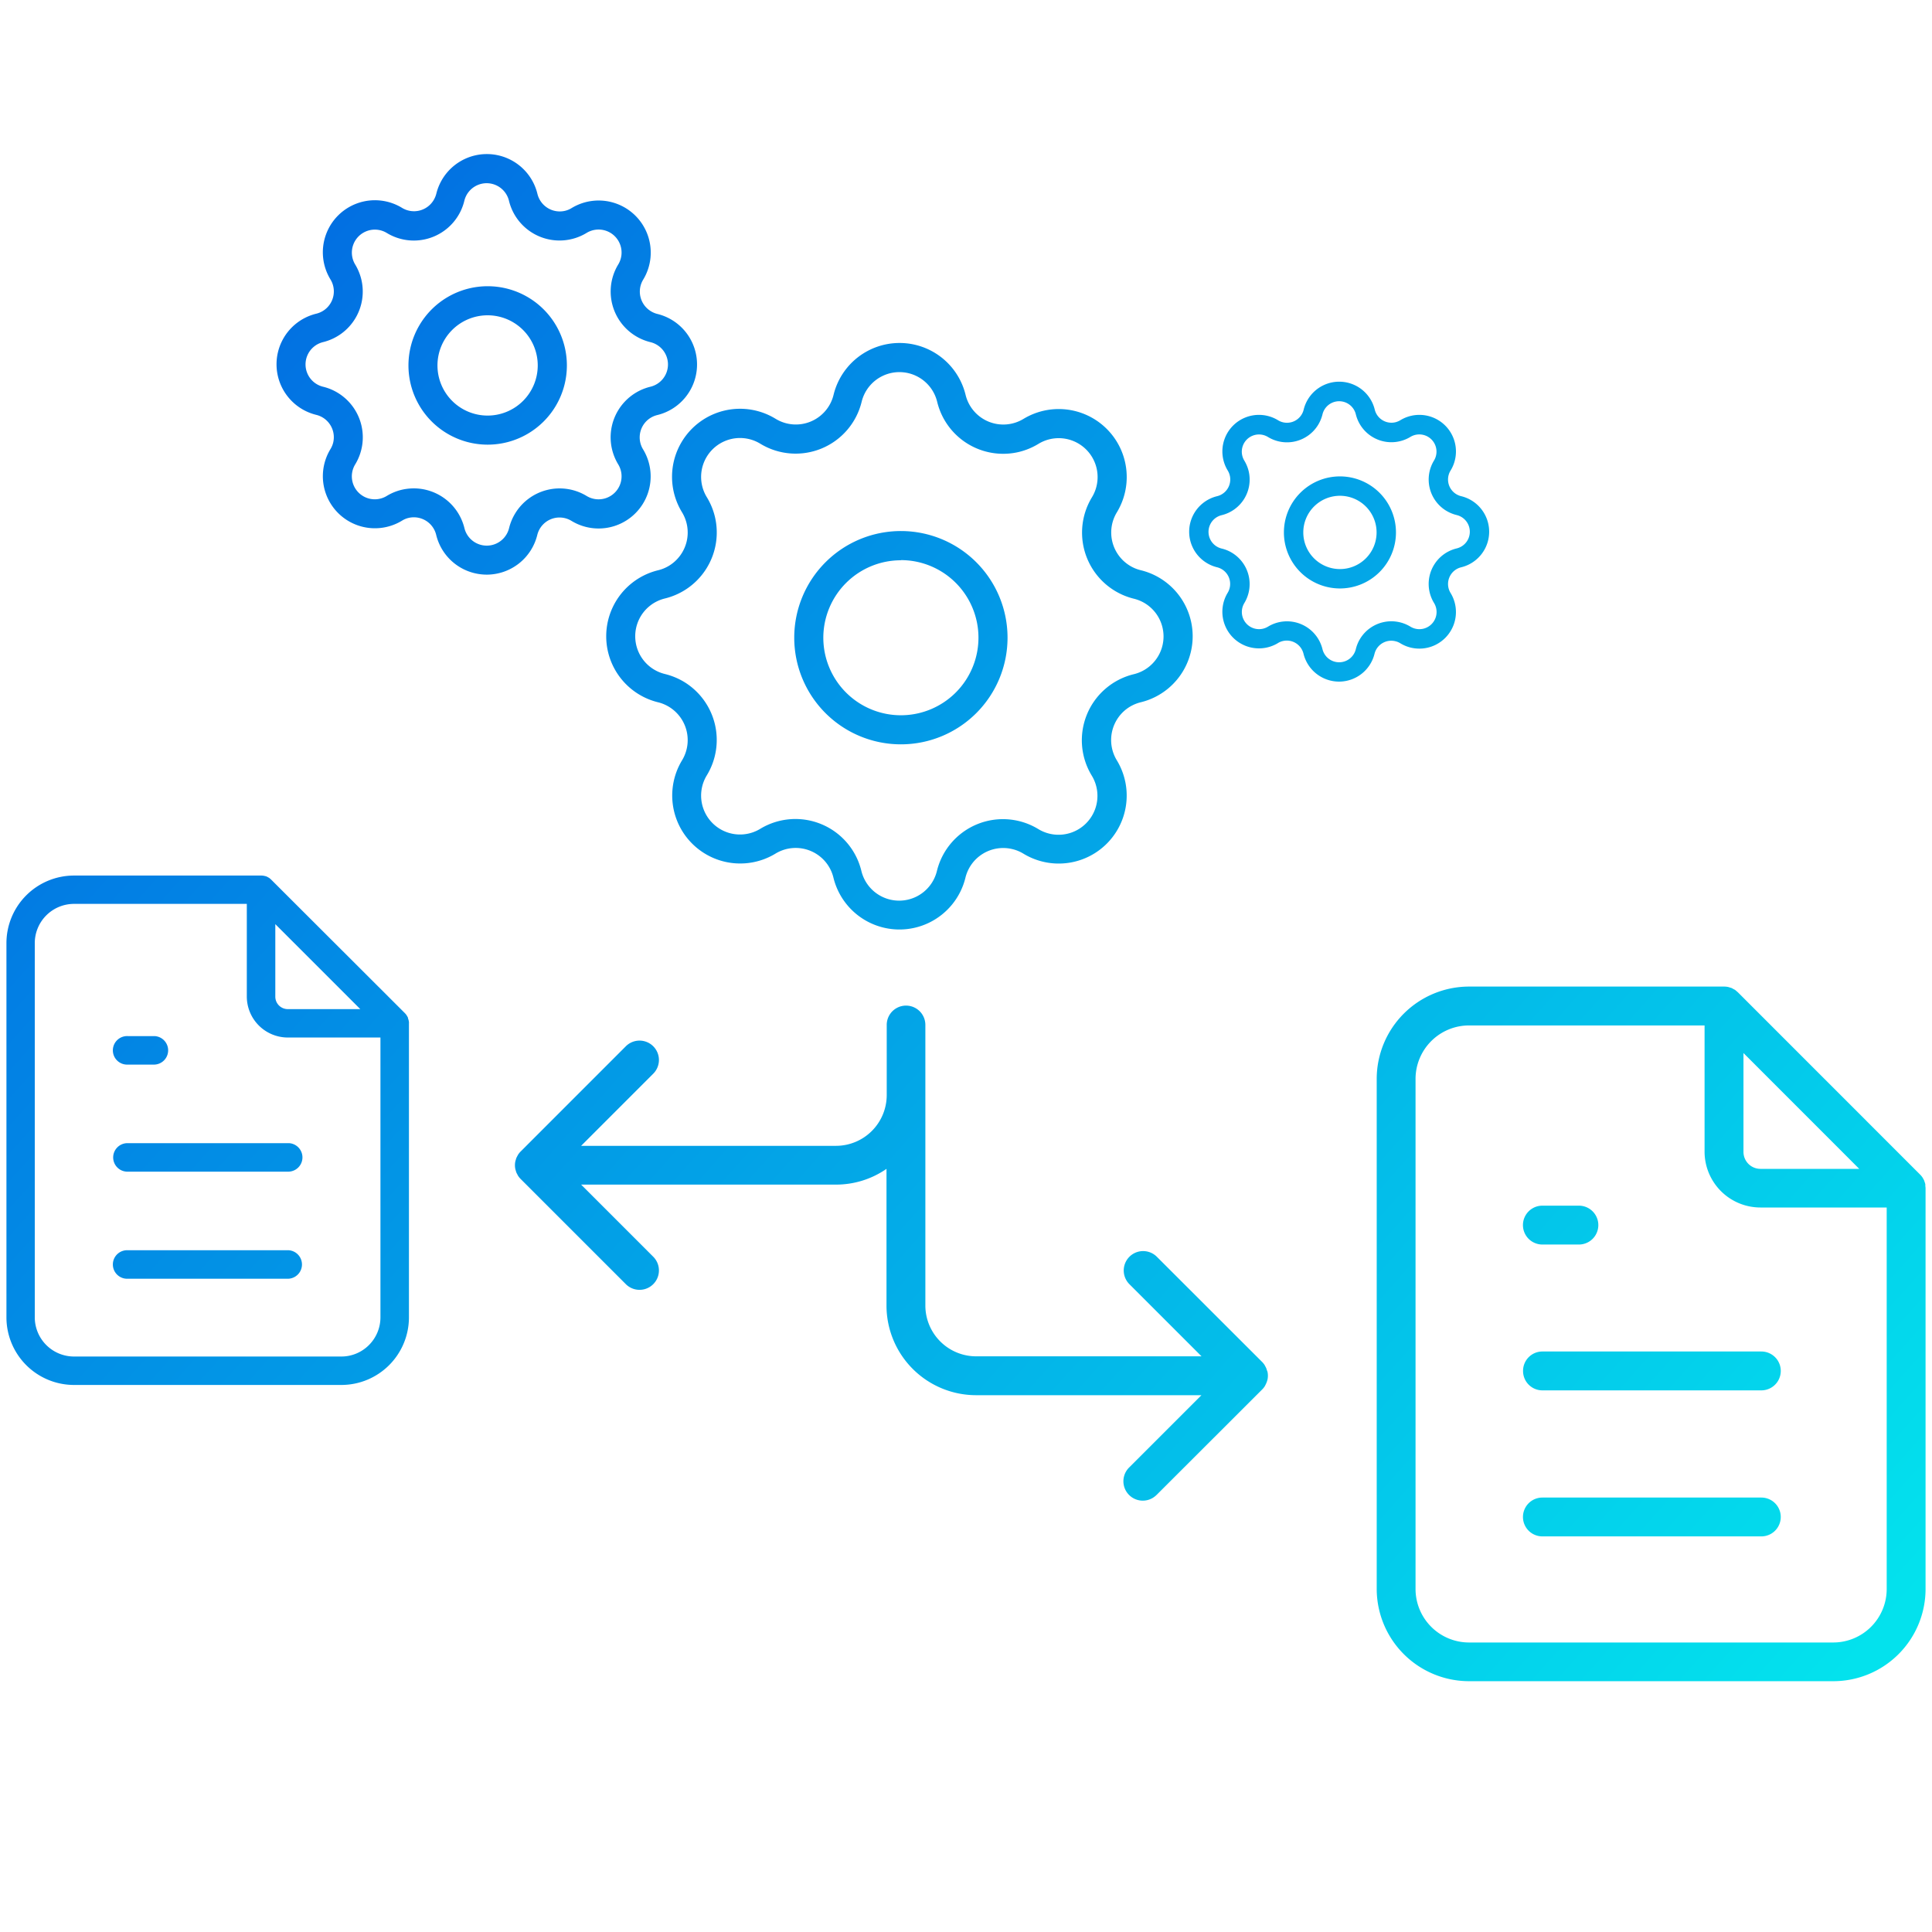
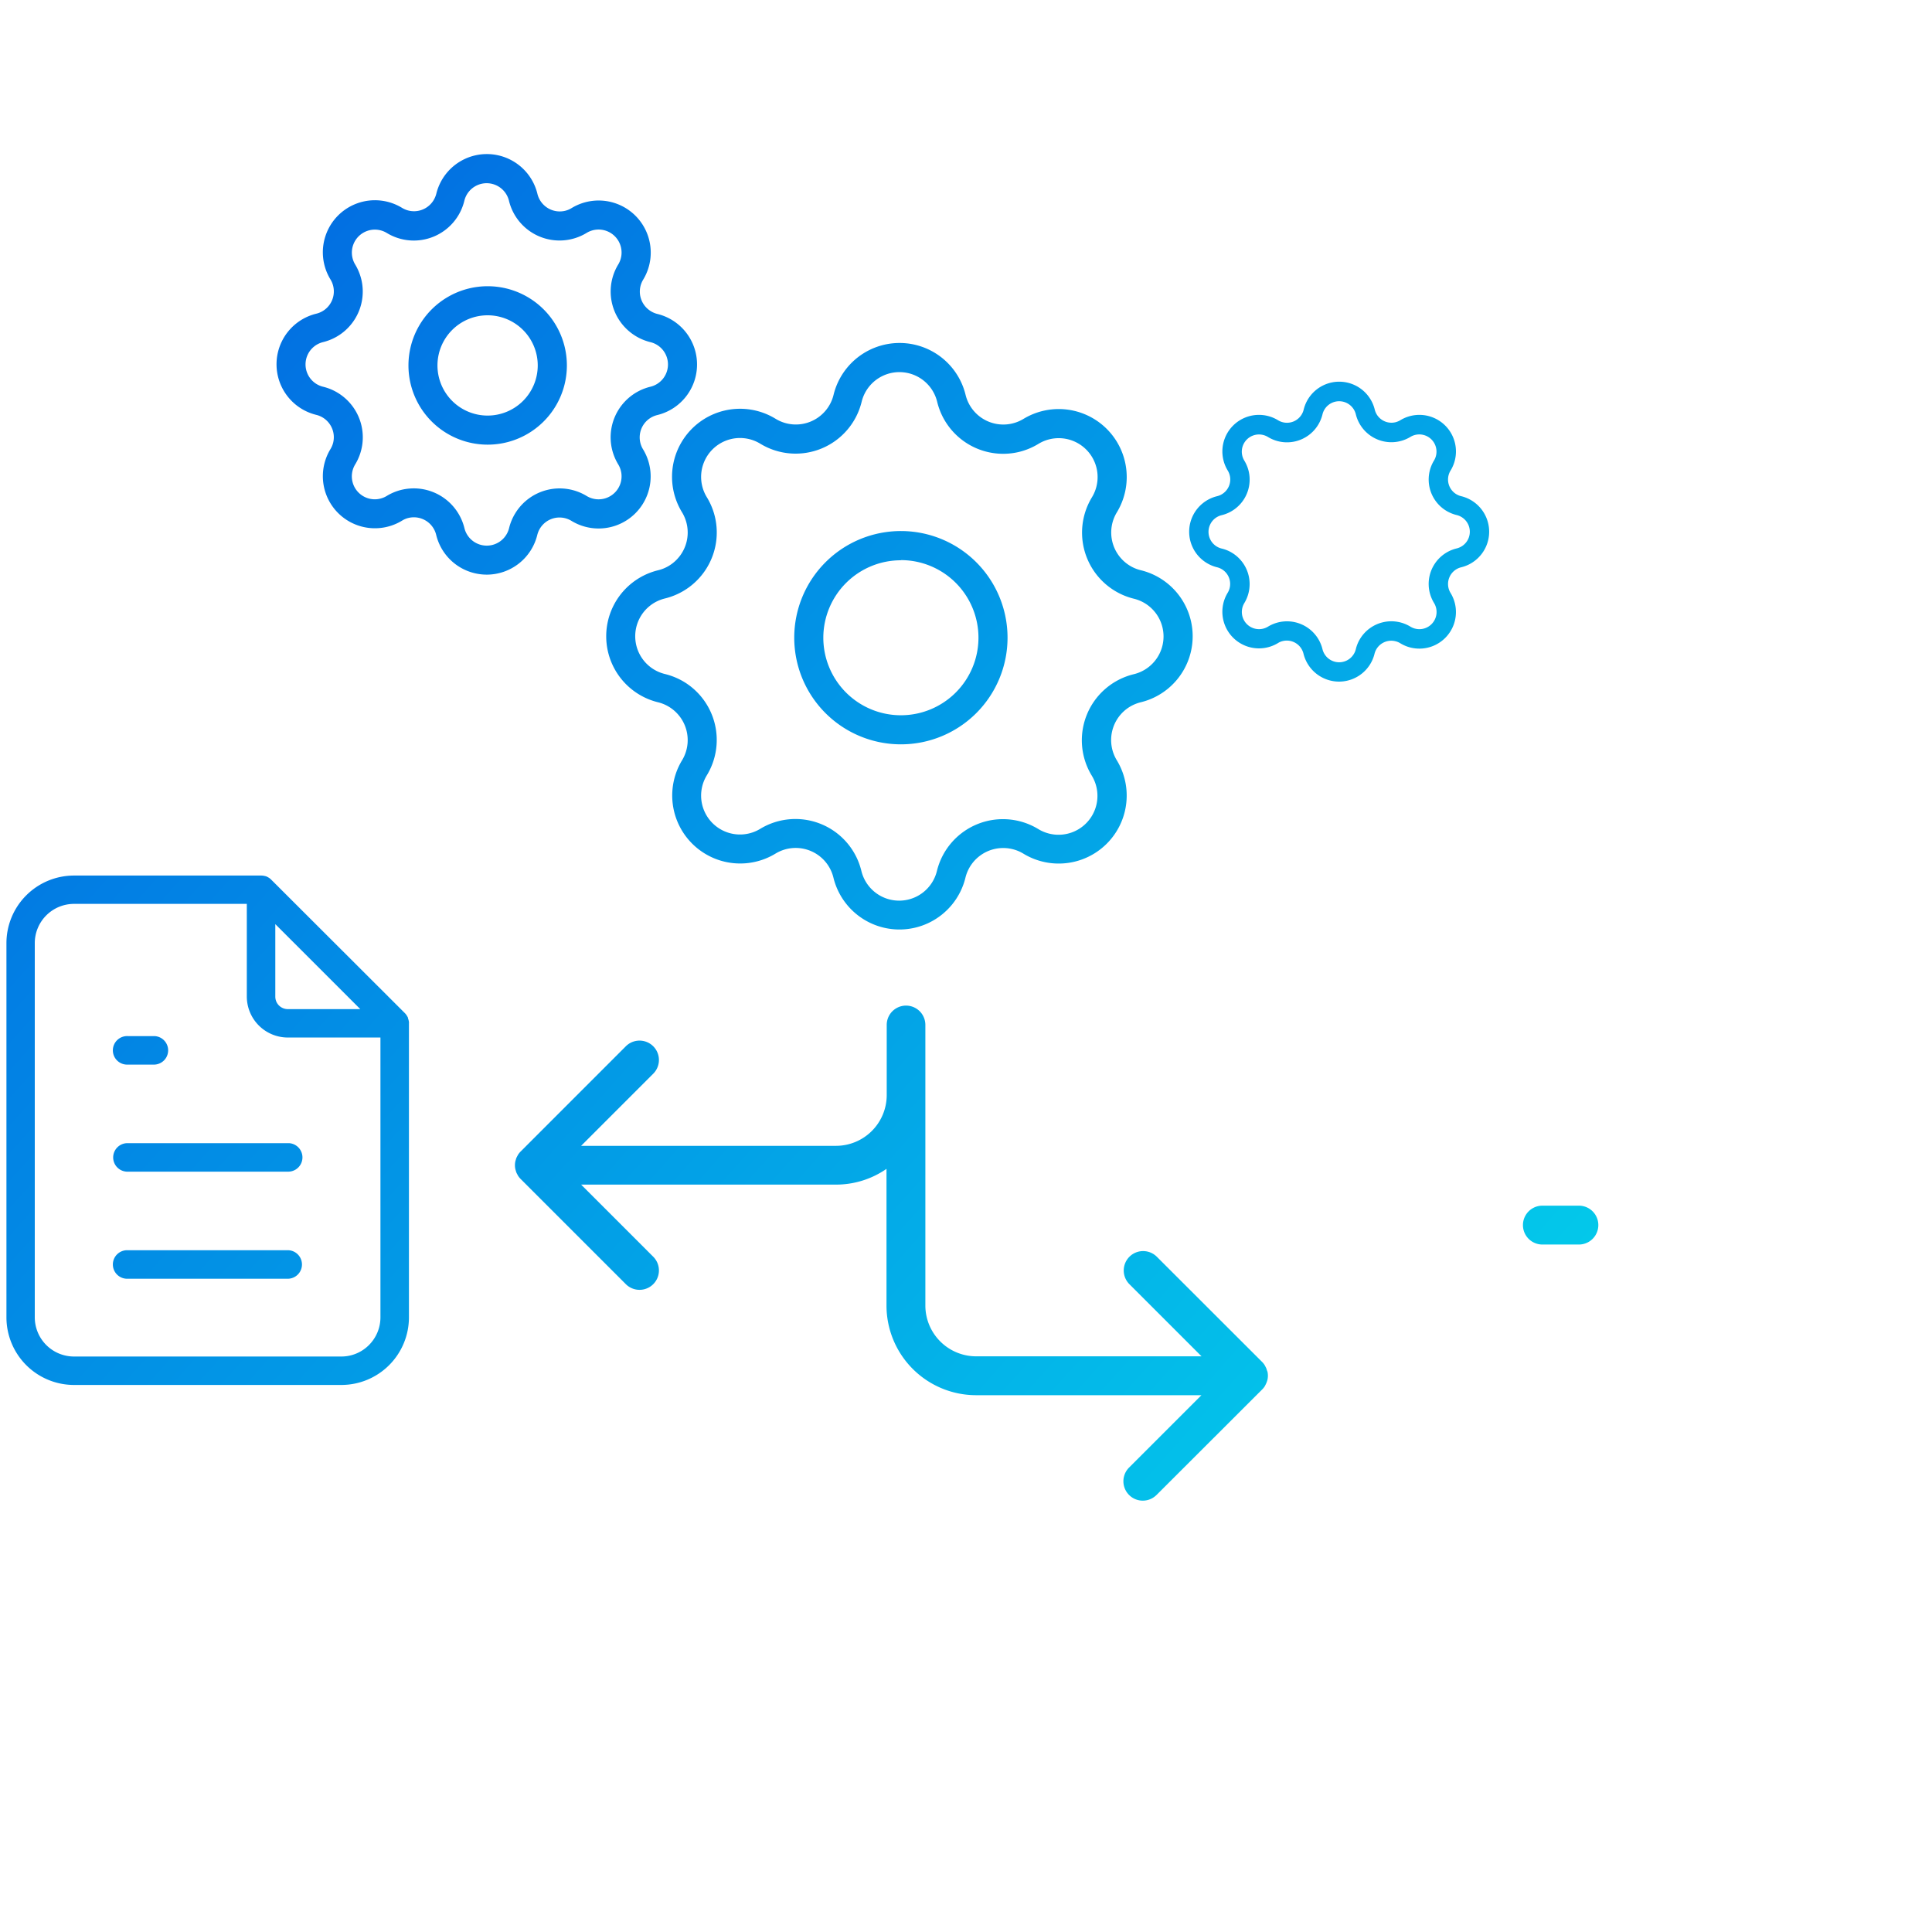
<svg xmlns="http://www.w3.org/2000/svg" xmlns:xlink="http://www.w3.org/1999/xlink" viewBox="0 0 600 600">
  <linearGradient id="a" gradientUnits="userSpaceOnUse" x1="602.69" x2="67.39" y1="486.57" y2="8.17">
    <stop offset="0" stop-color="#03e2ed" />
    <stop offset="1" stop-color="#0264e1" />
  </linearGradient>
  <linearGradient id="b" x1="280.65" x2="213.6" xlink:href="#a" y1="284.27" y2="224.35" />
  <linearGradient id="c" x1="602.67" x2="67.37" xlink:href="#a" y1="486.6" y2="8.2" />
  <linearGradient id="d" x1="587.7" x2="52.4" xlink:href="#a" y1="503.35" y2="24.95" />
  <linearGradient id="e" x1="587.69" x2="52.39" xlink:href="#a" y1="503.36" y2="24.96" />
  <linearGradient id="f" x1="679.45" x2="144.15" xlink:href="#a" y1="400.69" y2="-77.72" />
  <linearGradient id="g" x1="679.45" x2="144.15" xlink:href="#a" y1="400.69" y2="-77.71" />
  <linearGradient id="h" x1="506.3" x2="-29.01" xlink:href="#a" y1="594.44" y2="116.03" />
  <linearGradient id="i" x1="589.25" x2="53.94" xlink:href="#a" y1="501.62" y2="23.22" />
  <linearGradient id="j" x1="603" x2="67.69" xlink:href="#a" y1="486.23" y2="7.83" />
  <linearGradient id="k" x1="593.06" x2="57.75" xlink:href="#a" y1="497.36" y2="18.95" />
  <linearGradient id="l" x1="570.54" x2="35.23" xlink:href="#a" y1="522.55" y2="44.15" />
  <linearGradient id="m" x1="424.13" x2="-111.17" xlink:href="#a" y1="686.37" y2="207.97" />
  <linearGradient id="n" x1="434.22" x2="-101.08" xlink:href="#a" y1="675.08" y2="196.68" />
  <linearGradient id="o" x1="426.93" x2="-108.37" xlink:href="#a" y1="683.24" y2="204.84" />
  <linearGradient id="p" x1="410.41" x2="-124.89" xlink:href="#a" y1="701.73" y2="223.32" />
-   <path d="m0 0h600v600h-600z" fill="none" />
  <path d="m211.8 137.08a21.1 21.1 0 0 0 0 22 12.08 12.08 0 0 1 -4 16.6 11.85 11.85 0 0 1 -3.43 1.42 21.1 21.1 0 0 0 0 41 12.1 12.1 0 0 1 7.46 18 21.11 21.11 0 0 0 29 29 12.06 12.06 0 0 1 18 7.46 21.1 21.1 0 0 0 41 0 12.07 12.07 0 0 1 14.58-8.86 11.85 11.85 0 0 1 3.43 1.42 21.11 21.11 0 0 0 29-29 12.09 12.09 0 0 1 4-16.6 12.28 12.28 0 0 1 3.45-1.43 21.1 21.1 0 0 0 0-41 11.79 11.79 0 0 1 -3.42-1.42 12.07 12.07 0 0 1 -4-16.59 21.12 21.12 0 0 0 -29-29 12.06 12.06 0 0 1 -18-7.46 21.1 21.1 0 0 0 -41 0 12.05 12.05 0 0 1 -18 7.44 21.12 21.12 0 0 0 -29.07 7.02zm10.2 23.31a21.13 21.13 0 0 0 -2.5-6 12.08 12.08 0 0 1 16.6-16.6 21.1 21.1 0 0 0 31.49-13 12.07 12.07 0 0 1 23.46 0 21.09 21.09 0 0 0 25.46 15.55 21.31 21.31 0 0 0 6-2.5 12.08 12.08 0 0 1 16.6 16.6 21.14 21.14 0 0 0 13 31.49 12.06 12.06 0 0 1 0 23.45 21.11 21.11 0 0 0 -13.05 31.5 12.08 12.08 0 0 1 -16.6 16.6 21.11 21.11 0 0 0 -31.49 13 12.07 12.07 0 0 1 -23.46 0 21.08 21.08 0 0 0 -31.41-13.08 12.08 12.08 0 0 1 -16.6-16.6 21.11 21.11 0 0 0 -7-29 21.38 21.38 0 0 0 -6-2.48 12.07 12.07 0 0 1 0-23.46 21.09 21.09 0 0 0 15.5-25.47z" fill="url(#a)" />
  <path d="m247.11 254.31h.01.01z" fill="url(#b)" />
  <path d="m279.78 231.16a33.12 33.12 0 1 0 -33.12-33.16 33.12 33.12 0 0 0 33.12 33.16zm0-57.21a24.09 24.09 0 1 1 -24.09 24.05 24.08 24.08 0 0 1 24.09-24z" fill="url(#c)" />
  <path d="m166.85 166.17a7.11 7.11 0 0 1 10.64-4.4 16.17 16.17 0 0 0 22.22-22.22 7.13 7.13 0 0 1 2.36-9.8 7.23 7.23 0 0 1 2.05-.85 16.16 16.16 0 0 0 0-31.41 7 7 0 0 1 -2-.85 7.13 7.13 0 0 1 -2.37-9.8 16.18 16.18 0 0 0 -22.23-22.22 6.92 6.92 0 0 1 -2 .84 7.14 7.14 0 0 1 -8.62-5.26 16.16 16.16 0 0 0 -31.41 0 7.4 7.4 0 0 1 -.85 2 7.12 7.12 0 0 1 -9.79 2.35 16.17 16.17 0 0 0 -22.22 22.23 7.12 7.12 0 0 1 -4.41 10.64 16.17 16.17 0 0 0 0 31.42 7.15 7.15 0 0 1 5.25 8.63 7.26 7.26 0 0 1 -.84 2 16.17 16.17 0 0 0 22.23 22.22 6.81 6.81 0 0 1 2-.84 7.13 7.13 0 0 1 8.6 5.26 16.13 16.13 0 0 0 11.89 11.89 16.62 16.62 0 0 0 3.85.46 16.18 16.18 0 0 0 15.65-12.29zm-6.85-6.73a16.06 16.06 0 0 0 -1.91 4.61 7.14 7.14 0 0 1 -13.85 0 16.2 16.2 0 0 0 -15.68-12.38 17 17 0 0 0 -3.83.44 16.12 16.12 0 0 0 -4.62 1.91 7.13 7.13 0 0 1 -9.8-9.8 16.17 16.17 0 0 0 -5.4-22.22 15.92 15.92 0 0 0 -4.59-1.9 7.13 7.13 0 0 1 0-13.85 16.17 16.17 0 0 0 11.88-19.52 16.35 16.35 0 0 0 -1.91-4.61 7.14 7.14 0 0 1 9.8-9.79 16.14 16.14 0 0 0 24.12-10 7.13 7.13 0 0 1 13.85 0 16.16 16.16 0 0 0 24.12 10 7.14 7.14 0 0 1 9.82 9.8 16.19 16.19 0 0 0 10 24.13 7.12 7.12 0 0 1 0 13.84 16.17 16.17 0 0 0 -11.91 19.51 16.41 16.41 0 0 0 1.91 4.62 7.14 7.14 0 0 1 -9.8 9.81 16.15 16.15 0 0 0 -22.2 5.4z" fill="url(#d)" />
  <path d="m151.45 88.89a24.6 24.6 0 1 0 0 49.2 24.6 24.6 0 1 0 0-49.2zm0 40.17a15.57 15.57 0 1 1 15.55-15.57 15.57 15.57 0 0 1 -15.55 15.57z" fill="url(#e)" />
  <path d="m433.39 199.15a5.09 5.09 0 0 1 1.5.63 11.36 11.36 0 0 0 15.61-15.61 5.34 5.34 0 0 1 3.31-8 11.36 11.36 0 0 0 0-22.07 5.32 5.32 0 0 1 -3.3-8 11.36 11.36 0 0 0 -15.6-15.61 5.71 5.71 0 0 1 -1.53.64 5.34 5.34 0 0 1 -6.44-3.93 11.36 11.36 0 0 0 -22.07 0 5.33 5.33 0 0 1 -8 3.29 11.36 11.36 0 0 0 -15.6 15.61 5.34 5.34 0 0 1 -3.3 8 11.36 11.36 0 0 0 0 22.07 5.32 5.32 0 0 1 3.28 7.95 11.37 11.37 0 0 0 15.62 15.6 4.83 4.83 0 0 1 1.5-.63 5.34 5.34 0 0 1 6.44 3.91 11.38 11.38 0 0 0 11.07 8.68 11.35 11.35 0 0 0 11-8.68 5.35 5.35 0 0 1 6.51-3.85zm-11-.76a11.13 11.13 0 0 0 -1.33 3.23 5.33 5.33 0 0 1 -10.35 0 11.35 11.35 0 0 0 -16.94-7 5.34 5.34 0 0 1 -7.34-7.32 11.37 11.37 0 0 0 -3.79-15.61 11.13 11.13 0 0 0 -3.23-1.33 5.33 5.33 0 0 1 0-10.37 11.37 11.37 0 0 0 8.36-13.73 11.5 11.5 0 0 0 -1.34-3.22 5.34 5.34 0 0 1 7.33-7.34 11.34 11.34 0 0 0 15.6-3.76 11.64 11.64 0 0 0 1.35-3.26 5.33 5.33 0 0 1 10.36 0 11.37 11.37 0 0 0 16.95 7 5.34 5.34 0 0 1 7.33 7.33 11.35 11.35 0 0 0 3.78 15.6 11.62 11.62 0 0 0 3.24 1.34 5.33 5.33 0 0 1 0 10.37 11.35 11.35 0 0 0 -8.37 13.68 11.5 11.5 0 0 0 1.34 3.24 5.34 5.34 0 0 1 -7.34 7.36 11.37 11.37 0 0 0 -15.61 3.79z" fill="url(#f)" />
-   <path d="m433.53 165.36a17.4 17.4 0 1 0 -17.4 17.39 17.4 17.4 0 0 0 17.4-17.39zm-17.4 11.37a11.38 11.38 0 1 1 11.38-11.38 11.37 11.37 0 0 1 -11.38 11.38z" fill="url(#g)" />
  <path d="m393.44 425.54a4.31 4.31 0 0 0 -.19-.61 5.59 5.59 0 0 0 -.3-.6c-.08-.15-.15-.3-.24-.44a5.66 5.66 0 0 0 -.71-.89l-32.73-32.7a6 6 0 0 0 -8.52 8.52l22.4 22.4h-70a15.79 15.79 0 0 1 -15.77-15.77v-87.15a6 6 0 0 0 -12 0v21.78a15.78 15.78 0 0 1 -15.77 15.77h-79.14l22.4-22.4a6 6 0 0 0 -8.51-8.52l-32.68 32.69a6 6 0 0 0 -.75.92 4.09 4.09 0 0 0 -.25.46 6.36 6.36 0 0 0 -.3.58 3.82 3.82 0 0 0 -.19.6 4.91 4.91 0 0 0 -.15.51 5.86 5.86 0 0 0 0 2.36 5.08 5.08 0 0 0 .15.52 4.62 4.62 0 0 0 .19.6 6.36 6.36 0 0 0 .3.58c.08.15.15.3.25.46a6 6 0 0 0 .75.92l32.68 32.68a6 6 0 0 0 8.51-8.52l-22.4-22.4h79.07a27.52 27.52 0 0 0 15.77-4.89v42.48a27.85 27.85 0 0 0 27.81 27.81h70l-22.4 22.4a6 6 0 0 0 8.37 8.66l.15-.14 32.76-32.72a6 6 0 0 0 .75-.92 4.92 4.92 0 0 0 .24-.45 7.34 7.34 0 0 0 .65-1.71 5.81 5.81 0 0 0 0-2.35 4.44 4.44 0 0 0 -.2-.52z" fill="url(#h)" />
-   <path d="m597.93 368.34c0-.17 0-.36 0-.53a5.53 5.53 0 0 0 -.28-.9 2 2 0 0 0 -.06-.23 7.1 7.1 0 0 0 -.46-.86c0-.05-.06-.12-.1-.17a5.48 5.48 0 0 0 -.76-.91l-56.55-56.57c-.06-.06-.13-.1-.2-.16a5.78 5.78 0 0 0 -.71-.6c-.12-.08-.25-.13-.37-.2s-.44-.25-.67-.36-.31-.09-.47-.14a4.88 4.88 0 0 0 -.65-.2 6.13 6.13 0 0 0 -1.21-.12h-79.23a28.7 28.7 0 0 0 -28.66 28.66v158.4a28.7 28.7 0 0 0 28.66 28.66h113.13a28.66 28.66 0 0 0 28.66-28.66v-124.45a4.93 4.93 0 0 0 -.07-.66zm-20.53-5.34h-30.67a5.27 5.27 0 0 1 -5.28-5.28v-30.69zm8.53 130.49a16.61 16.61 0 0 1 -16.6 16.6h-113.12a16.62 16.62 0 0 1 -16.6-16.6v-158.43a16.62 16.62 0 0 1 16.6-16.6h73.16v39.23a17.36 17.36 0 0 0 17.34 17.31h39.22z" fill="url(#i)" />
  <path d="m479 386.5h11.34a6 6 0 0 0 0-12.07h-11.34a6 6 0 0 0 0 12.07z" fill="url(#j)" />
-   <path d="m473 425.79a6 6 0 0 0 6 6h68a6 6 0 0 0 0-12.07h-68a6 6 0 0 0 -6 6.07z" fill="url(#k)" />
-   <path d="m547 465.08h-68a6 6 0 0 0 0 12.06h68a6 6 0 0 0 0-12.06z" fill="url(#l)" />
  <path d="m126.91 316.91a3.93 3.93 0 0 0 -.2-.64c0-.06 0-.12 0-.18a3.59 3.59 0 0 0 -.35-.64l-.06-.12a4.54 4.54 0 0 0 -.55-.68l-41.55-41.49a.81.81 0 0 0 -.14-.12 4.24 4.24 0 0 0 -.52-.43l-.28-.15a4.59 4.59 0 0 0 -.49-.26l-.34-.11-.43-.09a4.31 4.31 0 0 0 -.88-.09h-58.12a21 21 0 0 0 -21 21v116.2a21 21 0 0 0 21 21h83a21 21 0 0 0 21-21v-91.3a1.75 1.75 0 0 0 0-.4 3.73 3.73 0 0 0 -.09-.5zm-41.41-29.91 26.39 26.39h-22.52a3.87 3.87 0 0 1 -3.87-3.87zm32.65 122.11a12.15 12.15 0 0 1 -3.57 8.61 12.09 12.09 0 0 1 -8.61 3.56h-82.97a12.19 12.19 0 0 1 -12.2-12.2v-116.2a12.19 12.19 0 0 1 12.2-12.17h53.65v28.77a12.74 12.74 0 0 0 12.72 12.73h28.78z" fill="url(#m)" />
  <path d="m39.69 330.62h8.31a4.43 4.43 0 0 0 0-8.85h-8.31a4.43 4.43 0 1 0 0 8.85z" fill="url(#n)" />
  <path d="m35.15 359.33a4.42 4.42 0 0 0 4.31 4.54h50.1a4.43 4.43 0 0 0 .23-8.85h-50.1a4.43 4.43 0 0 0 -4.54 4.31z" fill="url(#o)" />
  <path d="m89.56 388.27h-49.87a4.43 4.43 0 1 0 0 8.85h49.87a4.43 4.43 0 0 0 0-8.85z" fill="url(#p)" />
</svg>